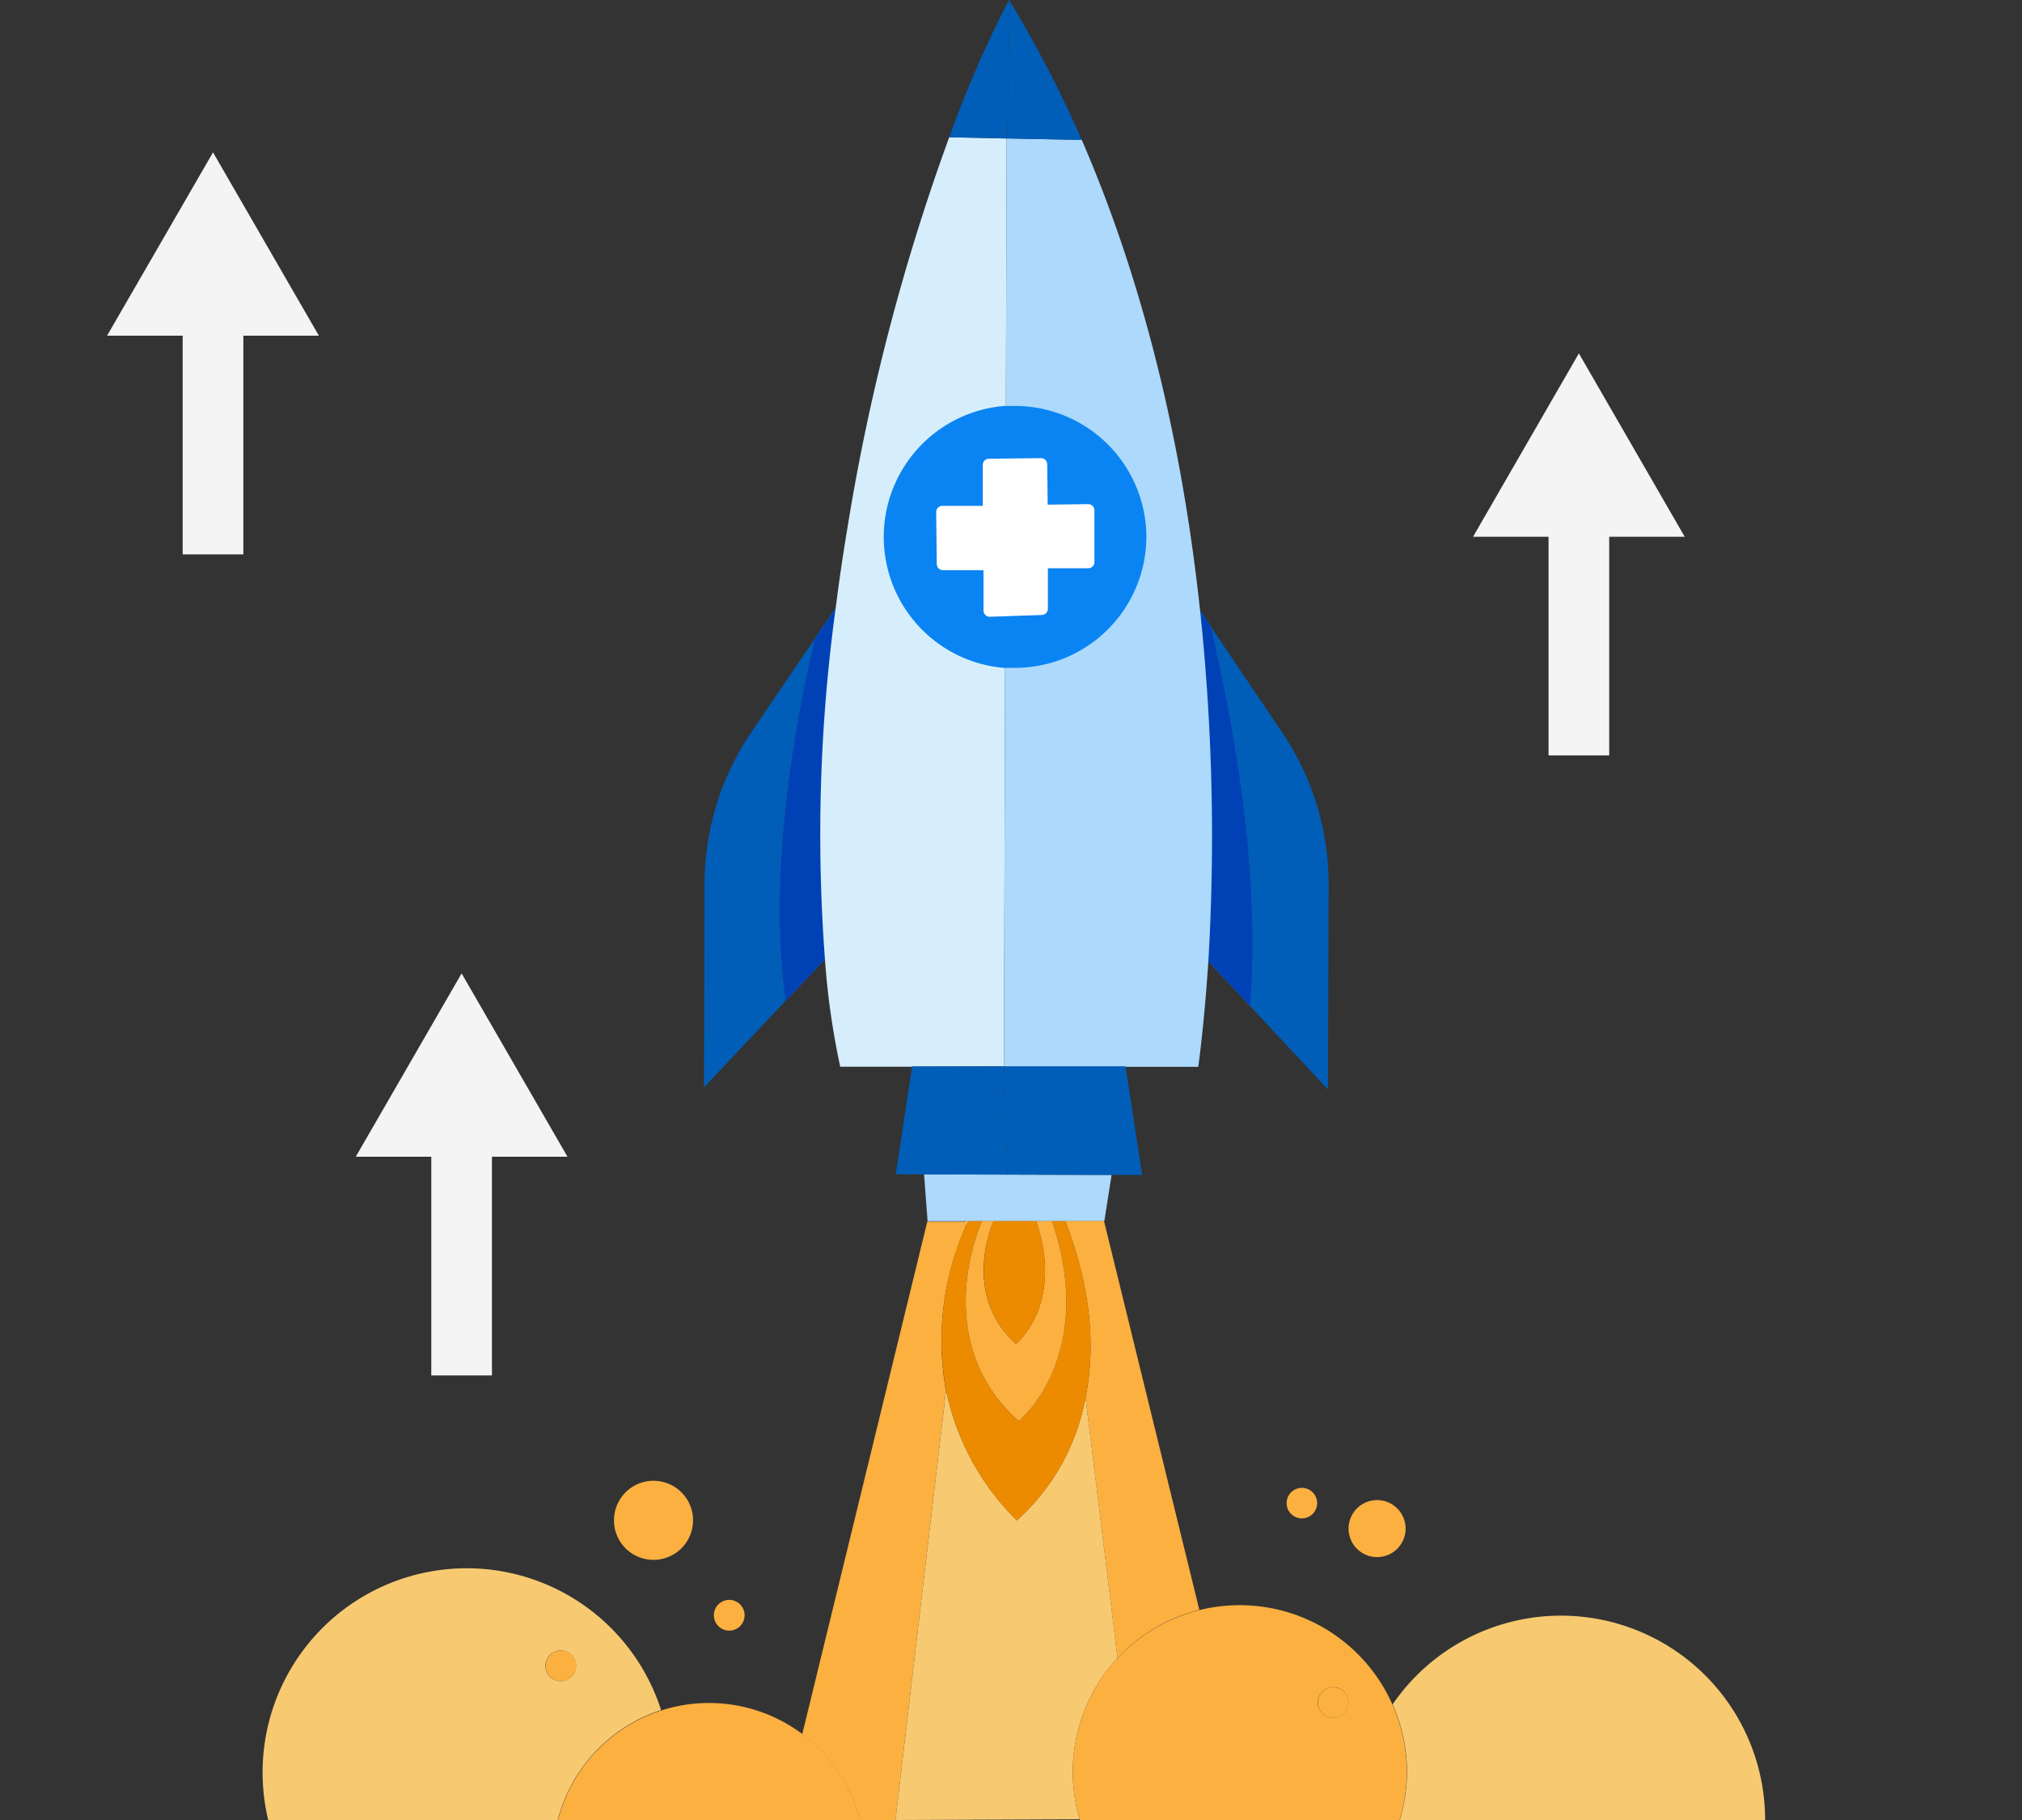
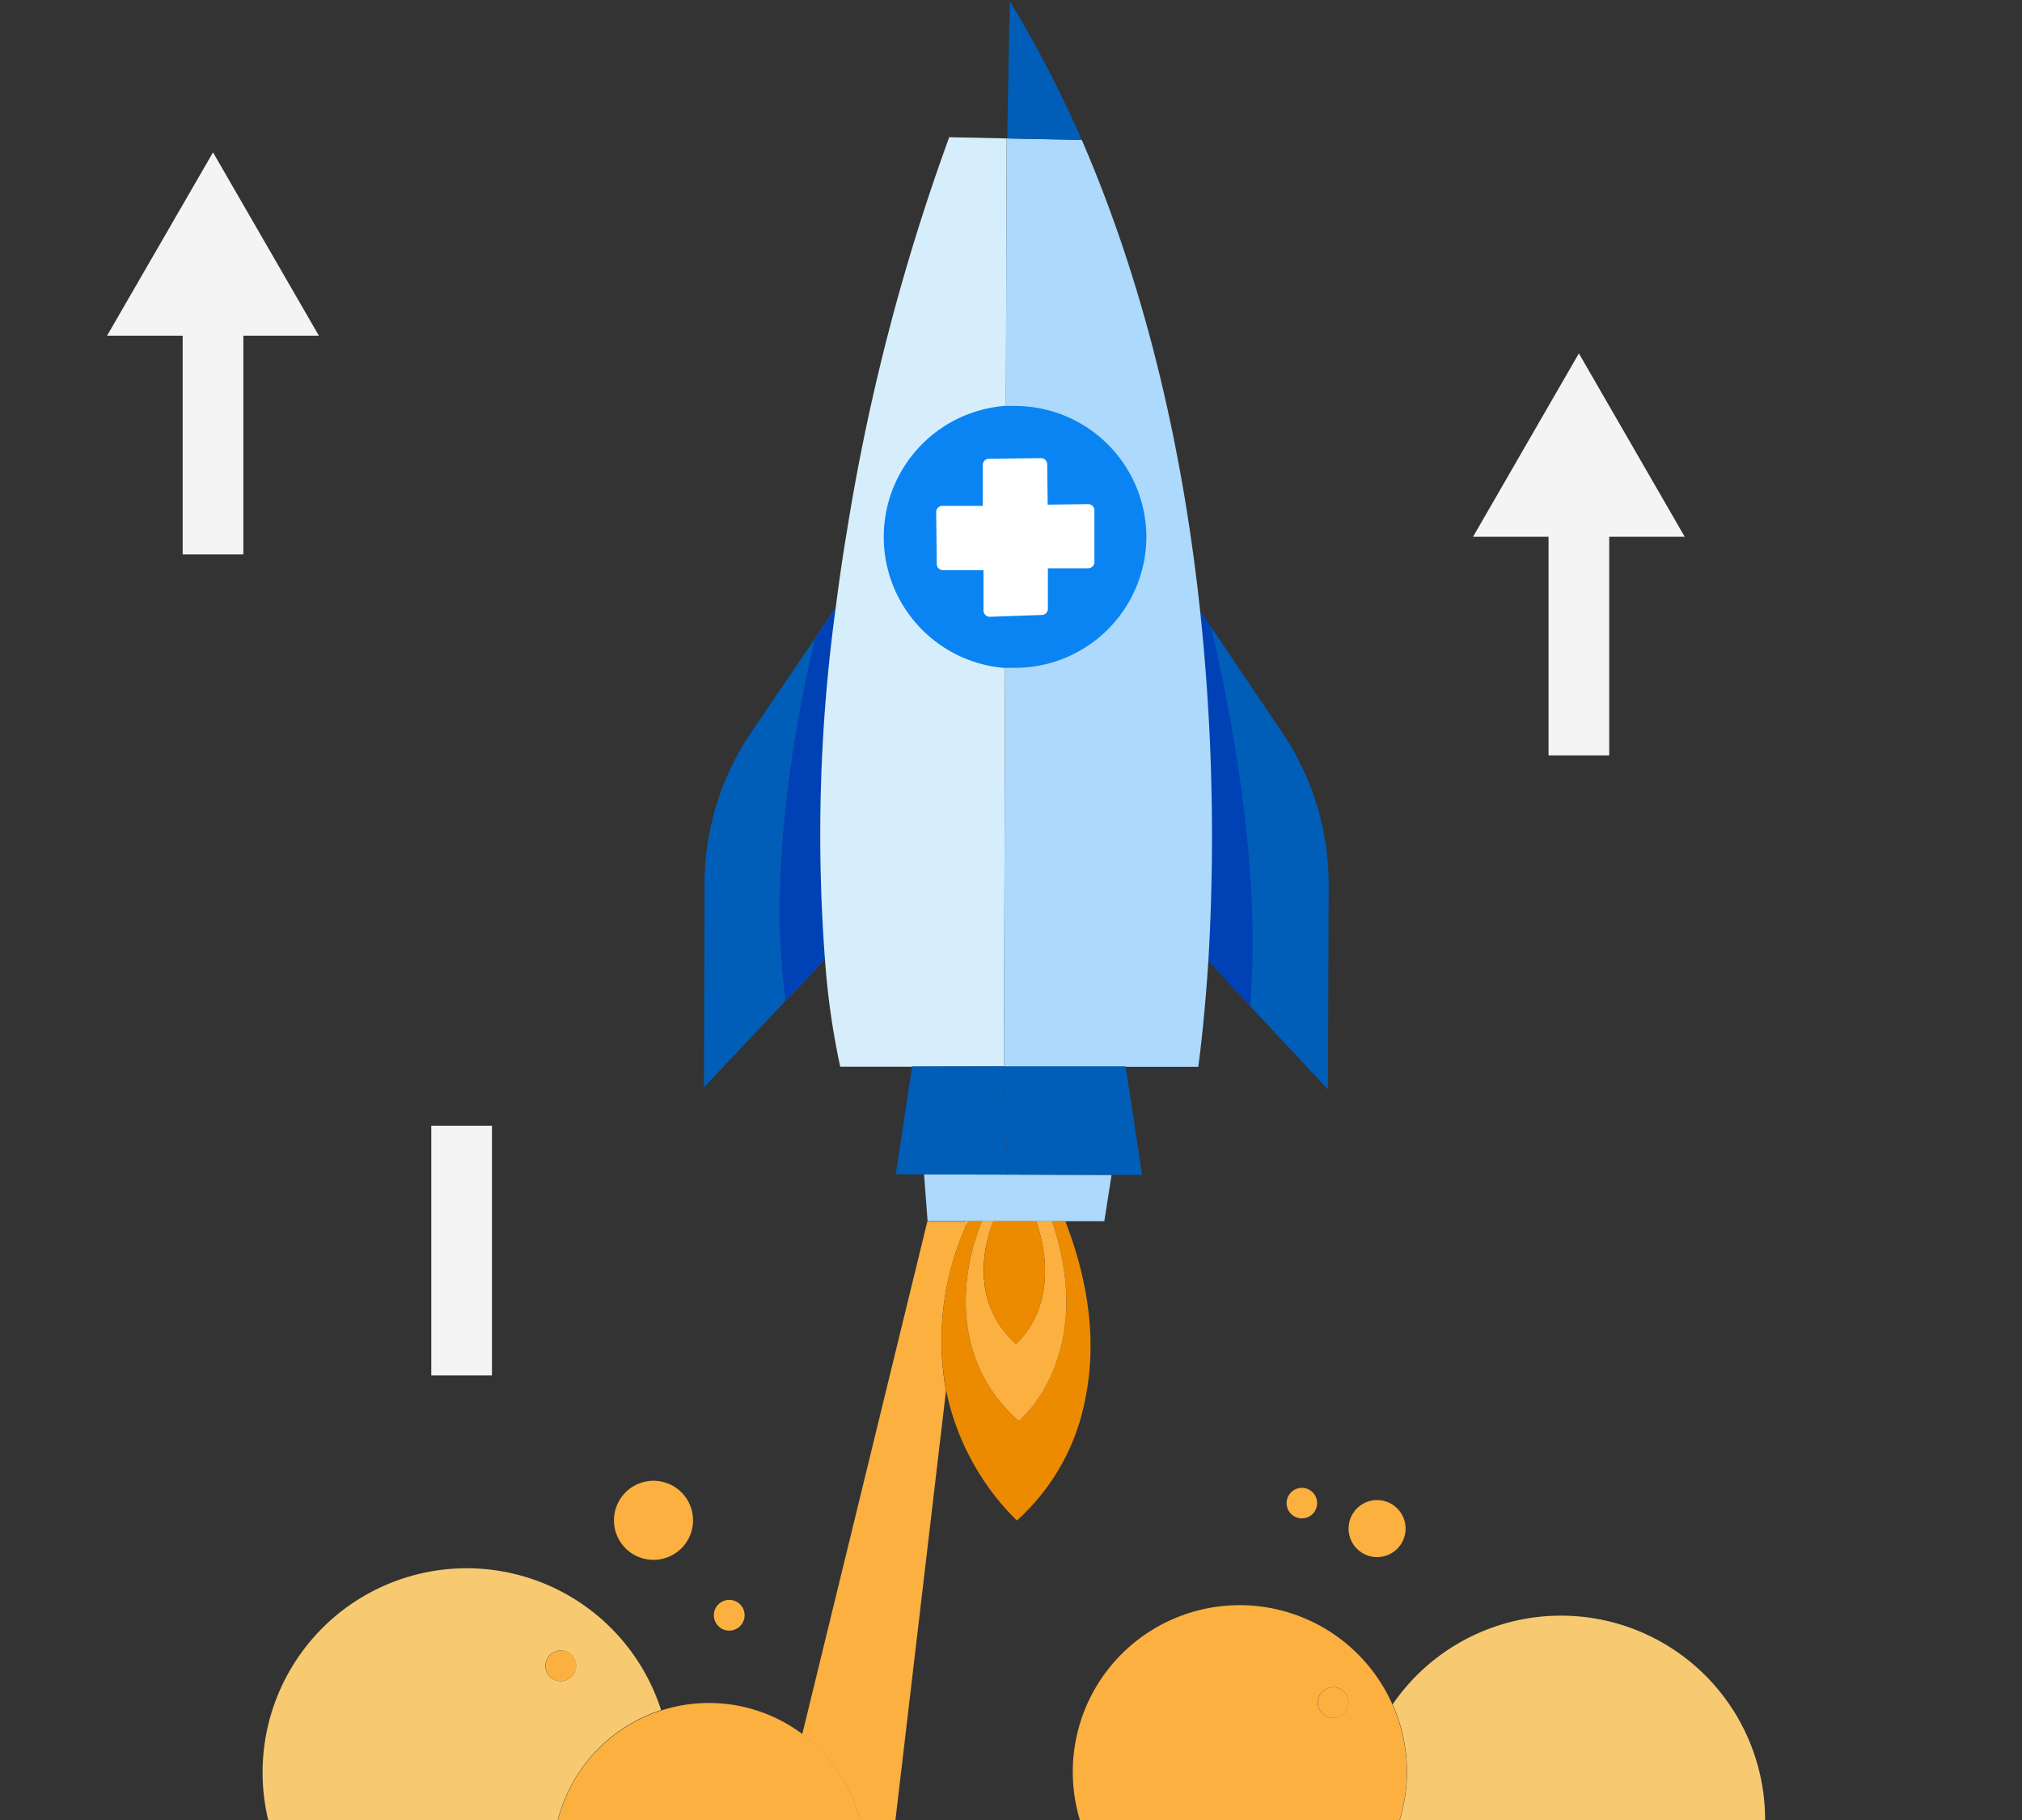
<svg xmlns="http://www.w3.org/2000/svg" id="Layer_1" data-name="Layer 1" viewBox="0 0 200 180">
  <rect x="0" y="0" width="200" height="180" fill="#333333" stroke="none" />
  <defs>
    <style>.cls-1{fill:#f4f4f4;}.cls-2{fill:#f7ca72;}.cls-3{fill:#acd9fc;}.cls-4{fill:#005eb8;}.cls-5{fill:#0f89db;}.cls-6{fill:#0042b6;}.cls-7{fill:#d6eefc;}.cls-8{fill:#0a84f2;}.cls-9{fill:#fbb040;}.cls-10{fill:#ed8b00;}.cls-11{fill:#fff;}</style>
  </defs>
  <rect class="cls-1" x="18.07" y="30.14" width="6" height="24.69" />
  <polygon class="cls-1" points="31.54 33.2 21.07 15.07 10.59 33.2 31.54 33.2" />
  <rect class="cls-1" x="42.66" y="111.34" width="6" height="24.69" />
-   <polygon class="cls-1" points="56.13 114.4 45.66 96.27 35.19 114.4 56.13 114.4" />
  <rect class="cls-1" x="153.17" y="50.02" width="6" height="24.69" />
  <polygon class="cls-1" points="166.64 53.09 156.17 34.95 145.7 53.09 166.64 53.09" />
  <path class="cls-2" d="M65.39,169.13A20.19,20.19,0,0,0,26.53,180H55.17A15.48,15.48,0,0,1,65.39,169.13Zm-11.45-4.38a1.52,1.52,0,1,1,1.52,1.52A1.53,1.53,0,0,1,53.94,164.75Z" />
  <path class="cls-2" d="M138.46,180h36.13a20.19,20.19,0,0,0-36.84-11.44,16.51,16.51,0,0,1,1.42,6.67A16.34,16.34,0,0,1,138.46,180Z" />
  <polygon class="cls-3" points="95.77 120.78 97.13 120.78 98.28 120.78 102.49 120.78 104.07 120.78 105.22 120.78 105.37 120.78 109.2 120.78 109.23 120.78 109.95 116.2 99.64 116.17 91.4 116.15 91.75 120.78 95.55 120.78 95.77 120.78" />
  <path class="cls-4" d="M80.58,63.19l-6.26,9.22a26.73,26.73,0,0,0-4.63,14.94l-.06,20.19L77.68,99C75.91,86.35,78.56,71.71,80.58,63.19Z" />
  <path class="cls-5" d="M82.65,60.21v-.05l-2.06,3c-2,8.52-4.67,23.16-2.9,35.84l3.92-4.14A165.07,165.07,0,0,1,82.65,60.21Z" />
  <path class="cls-6" d="M82.65,60.21v-.05l-2.06,3c-2,8.52-4.67,23.16-2.9,35.84l3.92-4.14A165.07,165.07,0,0,1,82.65,60.21Z" />
-   <path class="cls-4" d="M123.65,99.5l7.7,8.25.07-20.19a26.77,26.77,0,0,0-4.52-15L119.78,62C122.09,71.81,124.73,86.61,123.65,99.5Z" />
-   <path class="cls-5" d="M119.51,95.06l4.14,4.44c1.08-12.89-1.56-27.69-3.87-37.53l-1.09-1.62A211.7,211.7,0,0,1,119.51,95.06Z" />
+   <path class="cls-4" d="M123.65,99.5l7.7,8.25.07-20.19a26.77,26.77,0,0,0-4.52-15L119.78,62Z" />
  <path class="cls-6" d="M119.51,95.06l4.14,4.44c1.08-12.89-1.56-27.69-3.87-37.53l-1.09-1.62A211.7,211.7,0,0,1,119.51,95.06Z" />
  <path class="cls-7" d="M99.3,105.46l.12-41.1a11.3,11.3,0,0,1,.07-22.52l.08-28.15-5.68-.12A210.16,210.16,0,0,0,83.81,52.29c-.46,2.74-.84,5.37-1.16,7.92A165.07,165.07,0,0,0,81.6,94.89a75,75,0,0,0,1.51,10.61h7.11v0Z" />
  <path class="cls-3" d="M99.57,13.69l-.08,28.15c.31,0,.62-.05.94-.05a11.31,11.31,0,0,1-.08,22.62c-.31,0-.62,0-.93,0l-.12,41.1h12v0h7.22s.57-3.89,1-10.44a211.7,211.7,0,0,0-.82-34.71C117.14,45.8,113.75,29.42,107,13.84l-7.32-.15Z" />
-   <path class="cls-4" d="M99.63,13.69,99.87.1,99.81,0a107.94,107.94,0,0,0-5.92,13.58l5.68.12Z" />
  <path class="cls-4" d="M107,13.84A116,116,0,0,0,99.87.1l-.24,13.59Z" />
  <path class="cls-8" d="M113.39,53.15a13,13,0,0,0-13-13c-.36,0-.72,0-1.08,0a13,13,0,0,0-.07,25.9c.35,0,.7,0,1.06,0A13,13,0,0,0,113.39,53.15Z" />
  <polygon class="cls-4" points="99.33 105.46 99.3 105.46 90.23 105.46 90.22 105.5 88.6 116.14 91.4 116.15 99.64 116.17 99.33 105.46" />
  <polygon class="cls-4" points="99.33 105.46 99.64 116.17 109.95 116.2 112.97 116.21 111.34 105.5 111.34 105.46 99.33 105.46" />
-   <path class="cls-9" d="M107.37,138.22,110.54,164a16.37,16.37,0,0,1,8.09-4.78l-9.43-38.46h-3.83C108.12,127.89,108.28,133.69,107.37,138.22Z" />
  <path class="cls-9" d="M85.05,180h3.52l5-42.45a27.81,27.81,0,0,1,1.89-16.11l.08-.62H91.72l-12.37,50.7A15.46,15.46,0,0,1,85.05,180Z" />
-   <path class="cls-2" d="M106.79,179.93A16.47,16.47,0,0,1,110.54,164l-3.17-25.79a21.5,21.5,0,0,1-6.79,12.16,25.18,25.18,0,0,1-7-12.88l-5,42.45V180Z" />
  <path class="cls-2" d="M95.55,120.77l-.08.62c.18-.39.3-.62.3-.62Z" />
  <path class="cls-10" d="M107.37,138.22c.91-4.53.75-10.33-2-17.45h-1.3c4.52,13.5-3.31,19.78-3.31,19.78-9.05-8.07-3.63-19.78-3.63-19.78H95.77s-.12.23-.3.62a27.81,27.81,0,0,0-1.89,16.11,25.18,25.18,0,0,0,7,12.88A21.5,21.5,0,0,0,107.37,138.22Z" />
  <path class="cls-9" d="M100.76,140.55s7.83-6.28,3.31-19.78h-1.58c2.8,8.3-2,12.14-2,12.14-5.52-5-2.21-12.14-2.21-12.14H97.13S91.71,132.48,100.76,140.55Z" />
  <path class="cls-10" d="M100.49,132.91s4.8-3.84,2-12.14H98.28S95,127.94,100.49,132.91Z" />
  <path class="cls-9" d="M64.64,154.27a3.91,3.91,0,1,0-3.91-3.9A3.9,3.9,0,0,0,64.64,154.27Z" />
  <path class="cls-9" d="M55.17,180H85.06V180a15.42,15.42,0,0,0-29.88.06Z" />
  <path class="cls-9" d="M110.54,164a16.47,16.47,0,0,0-3.75,15.92s0,0,0,.08h31.65a16.34,16.34,0,0,0,.71-4.77A16.53,16.53,0,0,0,110.54,164Zm21.33,2.86a1.52,1.52,0,1,1-1.53,1.52A1.52,1.52,0,0,1,131.87,166.87Z" />
  <path class="cls-9" d="M136.2,154a2.82,2.82,0,1,0-2.81-2.82A2.82,2.82,0,0,0,136.2,154Z" />
  <path class="cls-9" d="M73.65,159.75a1.52,1.52,0,1,0-1.52,1.52A1.52,1.52,0,0,0,73.65,159.75Z" />
  <circle class="cls-9" cx="131.87" cy="168.39" r="1.52" />
  <path class="cls-9" d="M127.26,148.66a1.51,1.51,0,1,0,1.51-1.51A1.51,1.51,0,0,0,127.26,148.66Z" />
  <path class="cls-9" d="M57,164.75a1.52,1.52,0,1,0-1.52,1.52A1.53,1.53,0,0,0,57,164.75Z" />
  <path class="cls-11" d="M108.25,55.58a.57.57,0,0,1-.17.43.59.59,0,0,1-.43.19l-4,0,0,4a.61.61,0,0,1-.6.62L97.9,61a.62.62,0,0,1-.62-.61l0-4-4,0h0a.61.61,0,0,1-.43-.17.59.59,0,0,1-.19-.43l-.06-5.14a.61.61,0,0,1,.61-.62l4,0,0-4.05a.61.61,0,0,1,.61-.61l5.14-.06a.61.61,0,0,1,.62.6l.05,4,4-.05h0a.61.61,0,0,1,.62.61Z" />
</svg>